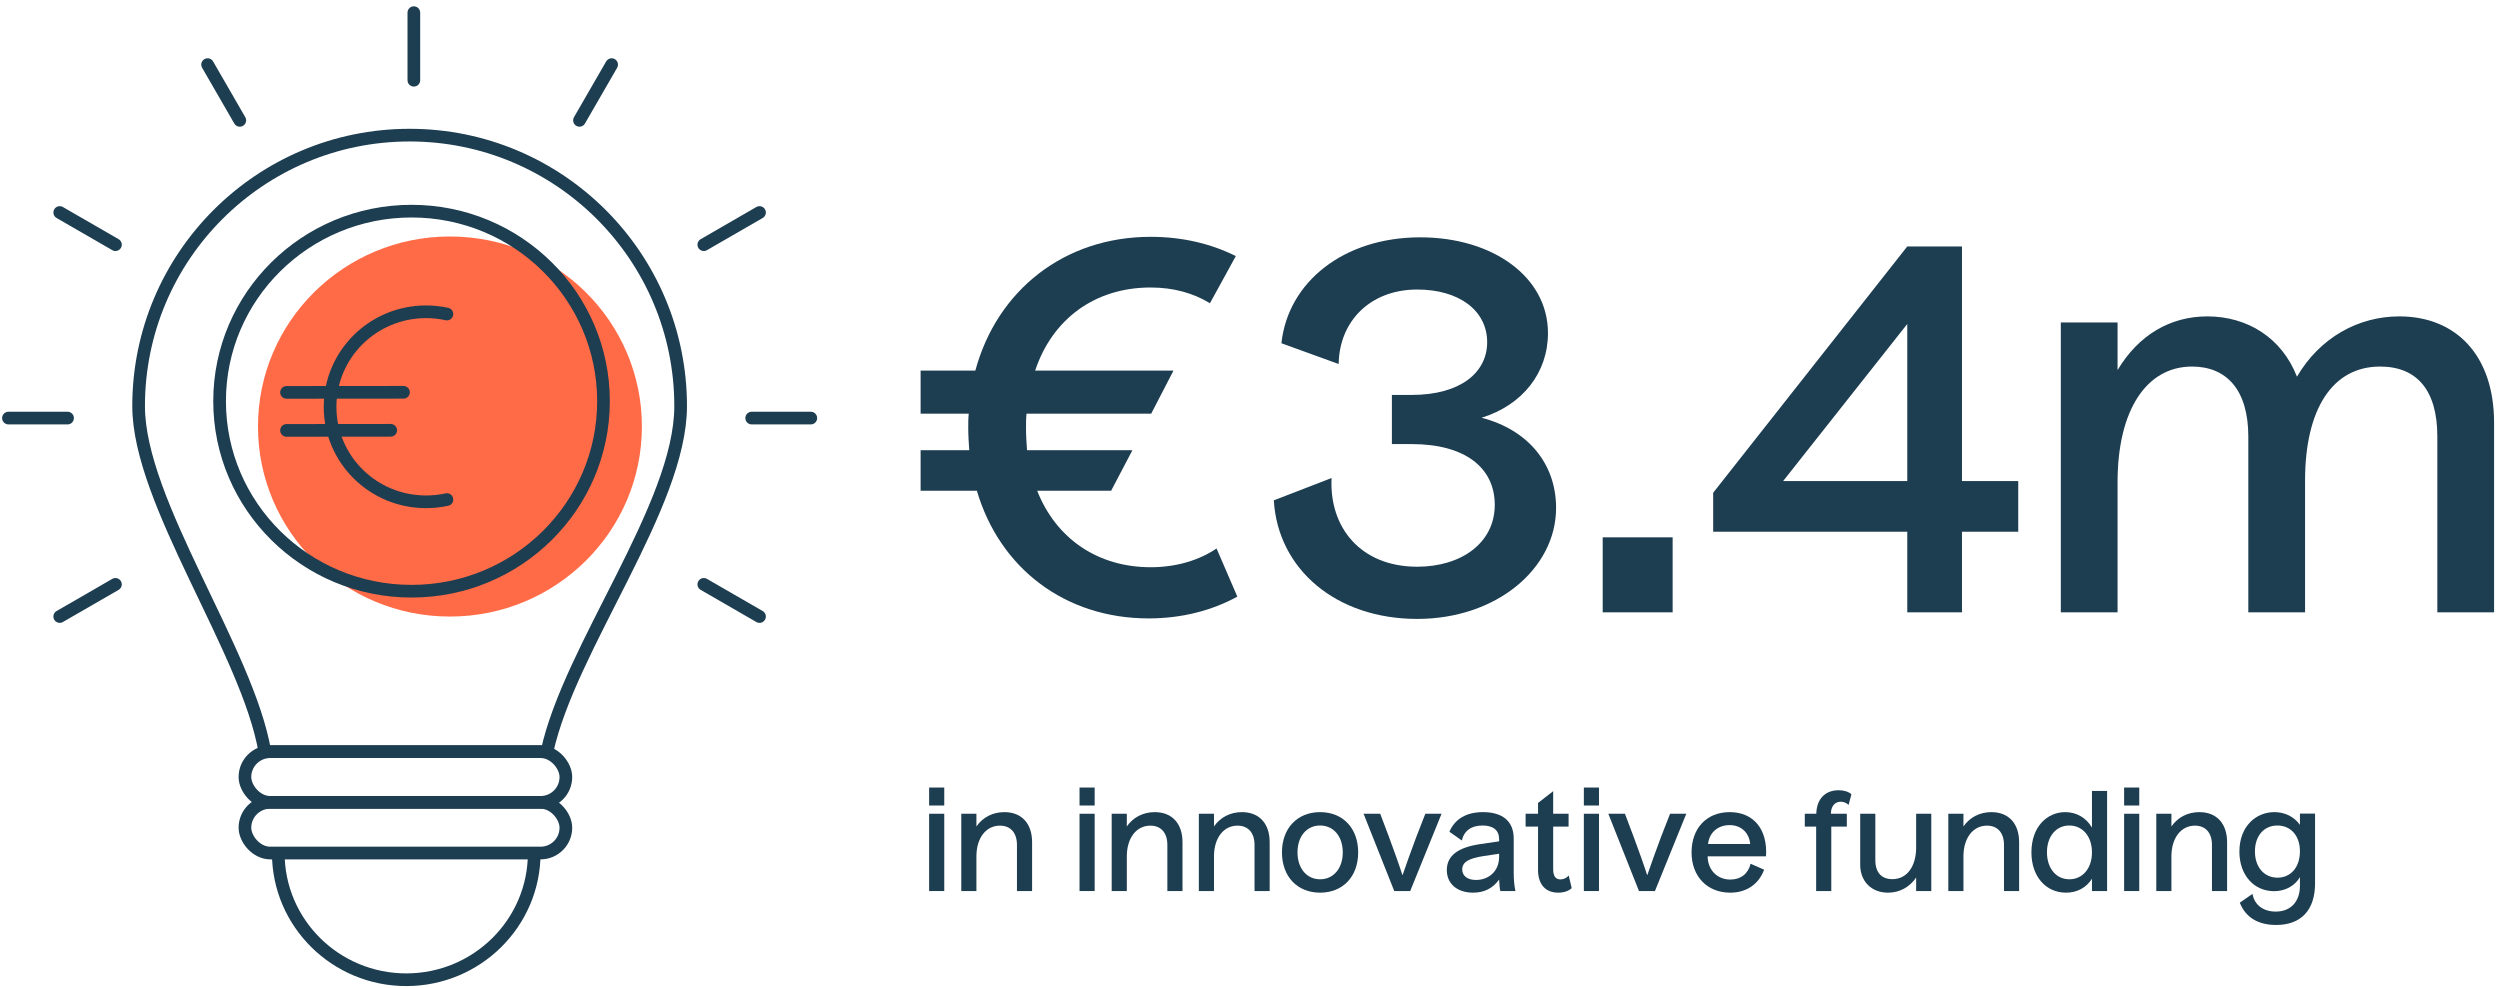
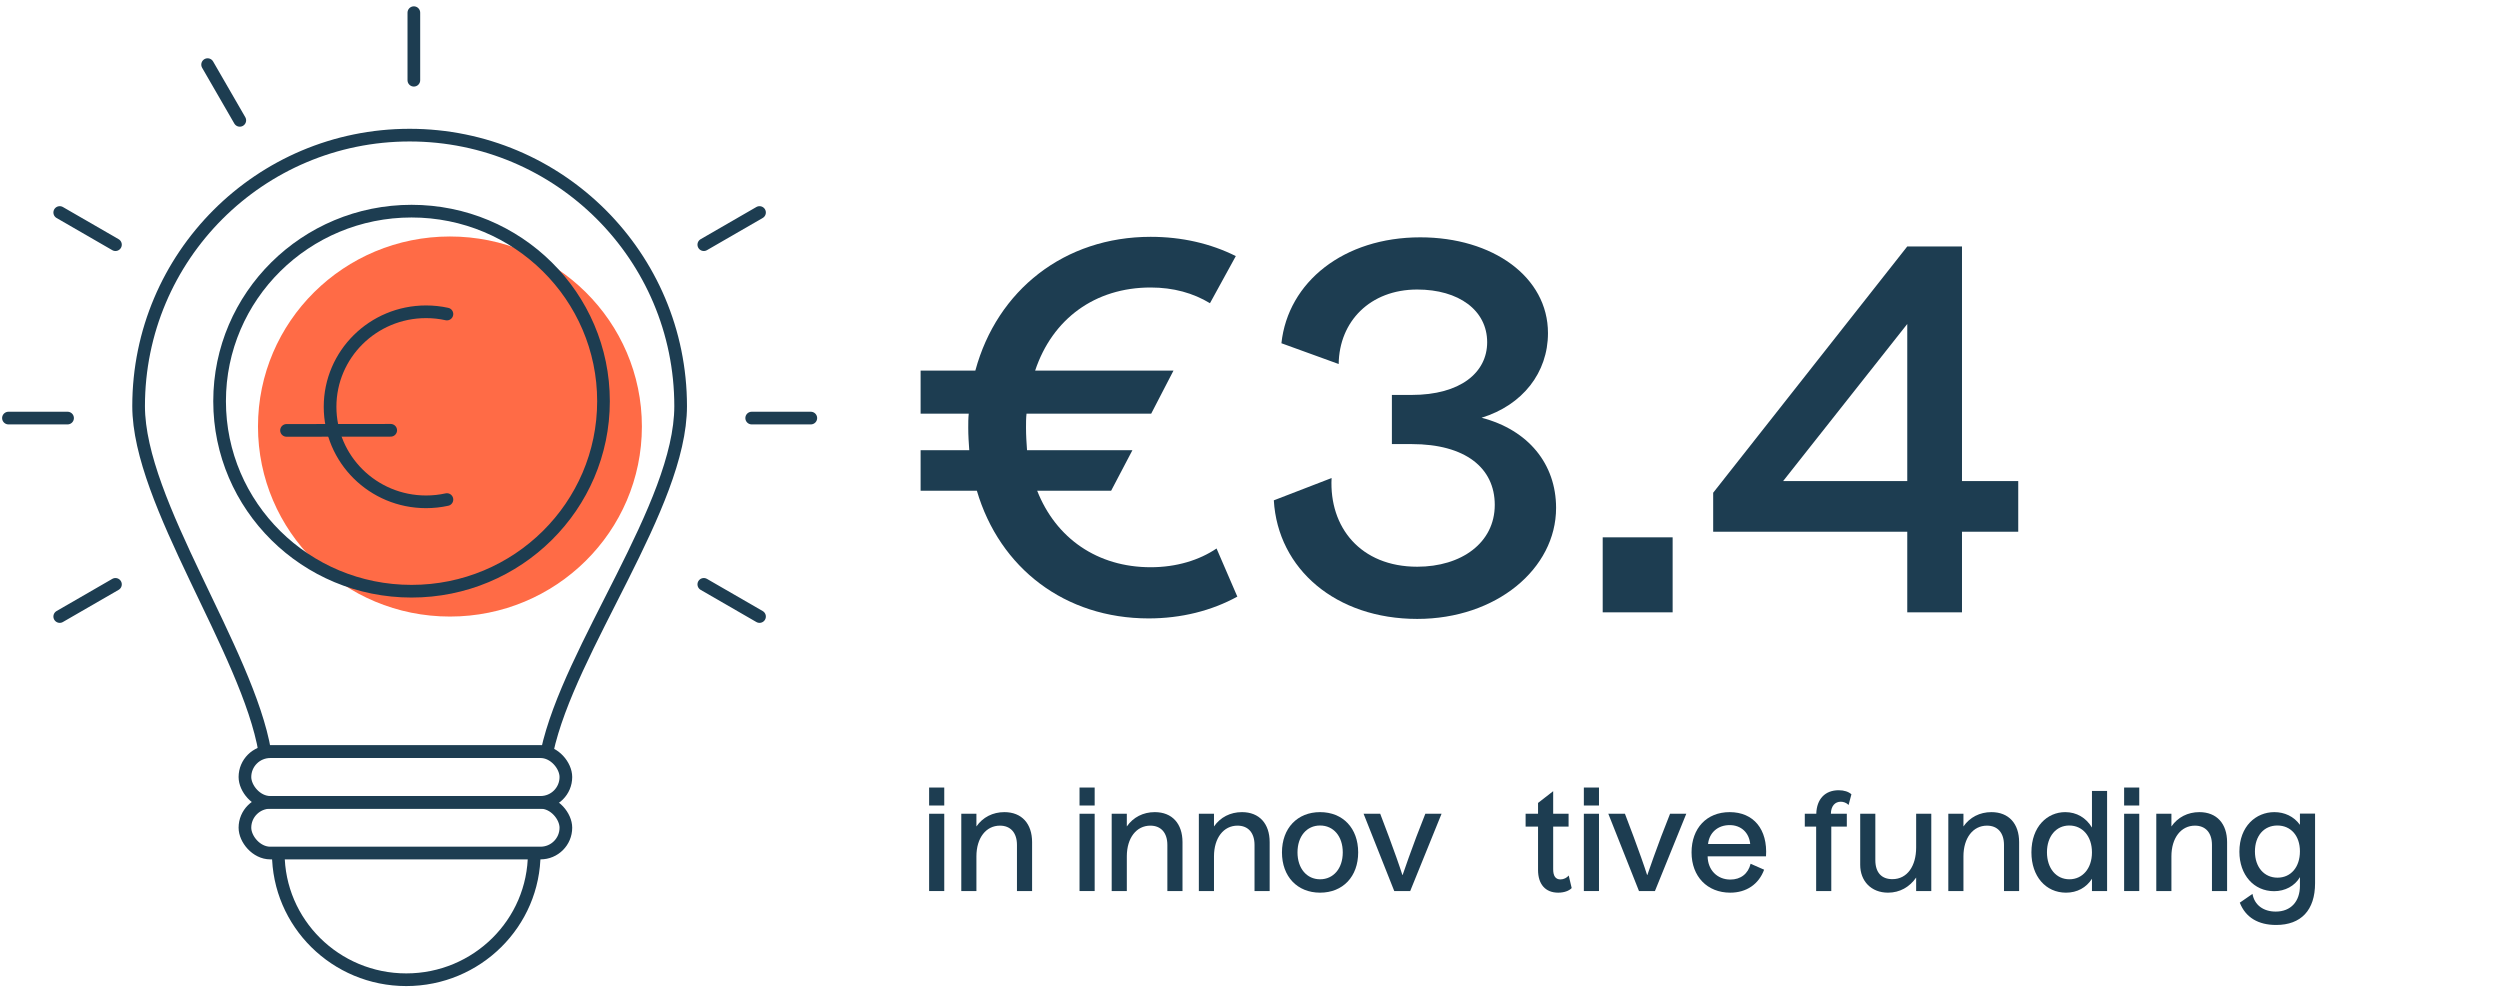
<svg xmlns="http://www.w3.org/2000/svg" width="296px" height="117px" viewBox="0 0 296 117" version="1.1">
  <title>infographic-innovative-funding</title>
  <g id="Design-2023-Overview-V4" stroke="none" stroke-width="1" fill="none" fill-rule="evenodd">
    <g id="infographic-innovative-funding" transform="translate(1, 1.5)">
      <g id="€3.4m" transform="translate(108, 26.54)" fill="#1D3D51" fill-rule="nonzero">
        <path d="M22.56,30.06 L25.08,25.26 L12.6,25.26 C12.54,24.42 12.48,23.52 12.48,22.62 C12.48,22.02 12.48,21.48 12.54,20.94 L27.3,20.94 L29.94,15.84 L13.56,15.84 C15.6,9.72 20.64,6 27.24,6 C29.94,6 32.28,6.66 34.26,7.86 L37.32,2.28 C34.32,0.78 30.9,0 27.24,0 C17.04,0 9.06,6.3 6.48,15.84 L0,15.84 L0,20.94 L5.7,20.94 C5.64,21.48 5.64,22.02 5.64,22.62 C5.64,23.52 5.7,24.42 5.76,25.26 L0,25.26 L0,30.06 L6.66,30.06 C9.36,39.24 17.1,45.18 27,45.18 C30.84,45.18 34.44,44.28 37.5,42.6 L35.04,36.9 C33,38.28 30.3,39.12 27.24,39.12 C20.94,39.12 16.02,35.7 13.8,30.06 L22.56,30.06 Z" id="Path" />
        <path d="M75.24,32.1 C75.24,26.88 71.94,22.86 66.42,21.42 C71.28,19.92 74.28,16.08 74.28,11.4 C74.28,4.74 67.74,0.06 59.16,0.06 C50.1,0.06 43.5,5.34 42.72,12.6 L49.5,15.06 C49.56,10.02 53.22,6.24 58.8,6.24 C63.72,6.24 67.08,8.7 67.08,12.48 C67.08,16.08 63.9,18.72 58.14,18.72 L55.8,18.72 L55.8,24.54 L58.14,24.54 C64.5,24.54 67.98,27.36 67.98,31.74 C67.98,36.24 64.02,39.06 58.8,39.06 C52.08,39.06 48.36,34.38 48.66,28.56 L41.82,31.2 C42.3,39.36 49.2,45.24 58.8,45.24 C68.16,45.24 75.24,39.3 75.24,32.1 Z" id="Path" />
        <polygon id="Path" points="89.04 44.46 89.04 35.58 80.76 35.58 80.76 44.46" />
        <path d="M123.3,44.46 L123.3,34.92 L129.96,34.92 L129.96,28.92 L123.3,28.92 L123.3,1.14 L116.82,1.14 L93.84,30.3 L93.84,34.92 L116.82,34.92 L116.82,44.46 L123.3,44.46 Z M102.12,28.92 L116.82,10.32 L116.82,28.92 L102.12,28.92 Z" id="Shape" />
-         <path d="M141.72,44.46 L141.72,29.04 C141.72,20.52 145.14,15.36 150.54,15.36 C154.62,15.36 157.2,18.12 157.2,23.64 L157.2,44.46 L163.92,44.46 L163.92,28.86 C163.92,20.4 167.16,15.36 172.8,15.36 C177.18,15.36 179.58,18.18 179.58,23.64 L179.58,44.46 L186.3,44.46 L186.3,22.02 C186.3,13.98 181.74,9.42 175.08,9.42 C170.22,9.42 165.66,11.94 162.96,16.56 C161.16,11.94 157.08,9.42 152.34,9.42 C147.96,9.42 144.18,11.64 141.72,15.78 L141.72,10.14 L135,10.14 L135,44.46 L141.72,44.46 Z" id="Path" />
      </g>
      <g id="Group-36">
        <g id="Group-6" transform="translate(25, 23.5)">
          <ellipse id="Oval-Copy-6" fill="#FF6B46" cx="27.273" cy="25.5" rx="22.727" ry="22.5" />
          <g id="Group-5" transform="translate(7.924, 11.915)" stroke="#1D3D51" stroke-linecap="round" stroke-linejoin="round" stroke-width="1.5">
            <path d="M18.992,22.233 C18.197,22.408 17.37,22.5 16.521,22.5 C10.245,22.5 5.157,17.463 5.157,11.25 C5.157,5.037 10.245,0 16.521,0 C17.37,0 18.197,0.092 18.992,0.267" id="Path" />
-             <line x1="0" y1="9.544" x2="13.851" y2="9.532" id="Path-8" />
            <line x1="0" y1="14.044" x2="12.336" y2="14.032" id="Path-8" />
          </g>
          <ellipse id="Oval-Copy-6" stroke="#1D3D51" stroke-width="1.5" stroke-linejoin="round" cx="22.727" cy="22.5" rx="22.727" ry="22.5" />
        </g>
        <rect id="Rectangle" stroke="#1D3D51" stroke-width="1.5" stroke-linejoin="round" x="28" y="87.5" width="38" height="6" rx="3" />
        <rect id="Rectangle" stroke="#1D3D51" stroke-width="1.5" stroke-linejoin="round" x="28" y="93.5" width="38" height="6" rx="3" />
        <path d="M31.949,99.5 C31.949,107.784 38.733,114.5 47.101,114.5 C55.469,114.5 62.253,107.784 62.253,99.5" id="Path" stroke="#1D3D51" stroke-width="1.5" stroke-linejoin="round" />
        <path d="M47.5,14.5 C65.222,14.5 79.588,28.866 79.588,46.588 C79.588,58.374 66.411,75.219 63.764,87.5 C52.273,87.5 42.42,87.5 30.357,87.5 C28.334,75.596 15.412,58.005 15.412,46.588 C15.412,28.866 29.778,14.5 47.5,14.5 Z" id="Path" stroke="#1D3D51" stroke-width="1.5" stroke-linejoin="round" />
        <g id="Group-35" stroke="#1D3D51" stroke-linecap="round" stroke-linejoin="round" stroke-width="1.5">
          <line x1="7" y1="48" x2="-1.99999984e-07" y2="48" id="Line-3" />
          <line x1="88" y1="48" x2="95" y2="48" id="Line-3" />
          <line x1="44" y1="4" x2="52" y2="4" id="Line-3" transform="translate(48, 4) rotate(-90) translate(-48, -4)" />
-           <line x1="65.704" y1="9.45" x2="73.323" y2="9.45" id="Line-3" transform="translate(69.514, 9.45) rotate(-60) translate(-69.514, -9.45)" />
          <line x1="13.18" y1="69.593" x2="5.562" y2="69.593" id="Line-3" transform="translate(9.371, 69.593) rotate(-30) translate(-9.371, -69.593)" />
          <line x1="81.82" y1="25.565" x2="89.438" y2="25.565" id="Line-3" transform="translate(85.629, 25.565) rotate(-30) translate(-85.629, -25.565)" />
          <line x1="13.18" y1="25.565" x2="5.562" y2="25.565" id="Line-3" transform="translate(9.371, 25.565) rotate(-330) translate(-9.371, -25.565)" />
          <line x1="81.82" y1="69.593" x2="89.438" y2="69.593" id="Line-3" transform="translate(85.629, 69.593) rotate(-330) translate(-85.629, -69.593)" />
          <line x1="29.296" y1="9.45" x2="21.677" y2="9.45" id="Line-3" transform="translate(25.486, 9.45) rotate(-300) translate(-25.486, -9.45)" />
        </g>
      </g>
      <g id="in-innovative-fundin" transform="translate(109.008, 91.744)" fill="#1D3D51" fill-rule="nonzero">
        <path d="M1.792,2.128 L1.792,0 L-1.42108547e-14,0 L-1.42108547e-14,2.128 L1.792,2.128 Z M1.792,12.256 L1.792,3.104 L-1.42108547e-14,3.104 L-1.42108547e-14,12.256 L1.792,12.256 Z" id="Shape" />
        <path d="M5.6,12.256 L5.6,8.144 C5.6,5.968 6.736,4.512 8.384,4.512 C9.648,4.512 10.4,5.36 10.4,6.8 L10.4,12.256 L12.192,12.256 L12.192,6.464 C12.192,4.288 10.976,2.912 8.912,2.912 C7.536,2.912 6.352,3.52 5.6,4.608 L5.6,3.104 L3.808,3.104 L3.808,12.256 L5.6,12.256 Z" id="Path" />
        <path d="M19.6,2.128 L19.6,0 L17.808,0 L17.808,2.128 L19.6,2.128 Z M19.6,12.256 L19.6,3.104 L17.808,3.104 L17.808,12.256 L19.6,12.256 Z" id="Shape" />
        <path d="M23.408,12.256 L23.408,8.144 C23.408,5.968 24.544,4.512 26.192,4.512 C27.456,4.512 28.208,5.36 28.208,6.8 L28.208,12.256 L30,12.256 L30,6.464 C30,4.288 28.784,2.912 26.72,2.912 C25.344,2.912 24.16,3.52 23.408,4.608 L23.408,3.104 L21.616,3.104 L21.616,12.256 L23.408,12.256 Z" id="Path" />
        <path d="M33.728,12.256 L33.728,8.144 C33.728,5.968 34.864,4.512 36.512,4.512 C37.776,4.512 38.528,5.36 38.528,6.8 L38.528,12.256 L40.32,12.256 L40.32,6.464 C40.32,4.288 39.104,2.912 37.04,2.912 C35.664,2.912 34.48,3.52 33.728,4.608 L33.728,3.104 L31.936,3.104 L31.936,12.256 L33.728,12.256 Z" id="Path" />
        <path d="M50.8,7.68 C50.8,4.816 48.992,2.912 46.288,2.912 C43.6,2.912 41.776,4.816 41.776,7.68 C41.776,10.544 43.6,12.448 46.288,12.448 C48.992,12.448 50.8,10.544 50.8,7.68 Z M43.616,7.68 C43.616,5.76 44.72,4.496 46.288,4.496 C47.872,4.496 48.976,5.76 48.976,7.68 C48.976,9.584 47.872,10.864 46.288,10.864 C44.72,10.864 43.616,9.584 43.616,7.68 Z" id="Shape" />
        <path d="M55.072,12.256 L56.96,12.256 L60.672,3.104 L58.752,3.104 L57.68,5.856 C57.216,7.088 56.32,9.568 56.064,10.352 L56.032,10.352 C55.792,9.568 54.912,7.072 54.448,5.856 L53.408,3.104 L51.44,3.104 L55.072,12.256 Z" id="Path" />
-         <path d="M69.216,10.112 L69.216,6.032 C69.216,4.016 67.92,2.912 65.584,2.912 C63.632,2.912 62.272,3.696 61.6,5.232 L63.072,6.272 C63.344,5.104 64.208,4.496 65.52,4.496 C66.784,4.496 67.488,5.056 67.488,6.112 L67.488,6.368 L65.12,6.72 C62.528,7.12 61.296,8.128 61.296,9.776 C61.296,11.408 62.544,12.448 64.4,12.448 C65.712,12.448 66.72,11.952 67.488,10.896 C67.52,11.52 67.552,11.904 67.632,12.256 L69.424,12.256 C69.296,11.712 69.216,10.992 69.216,10.112 Z M63.12,9.696 C63.12,8.848 63.856,8.384 65.664,8.112 L67.488,7.84 L67.488,8.192 C67.488,10.016 66.144,10.944 64.752,10.944 C63.744,10.944 63.12,10.464 63.12,9.696 Z" id="Shape" />
        <path d="M76.08,11.904 L75.728,10.416 C75.504,10.688 75.136,10.88 74.752,10.88 C74.176,10.88 73.888,10.48 73.888,9.68 L73.888,4.624 L75.712,4.624 L75.712,3.104 L73.888,3.104 L73.888,0.432 L72.096,1.824 L72.096,3.104 L70.624,3.104 L70.624,4.624 L72.096,4.624 L72.096,9.76 C72.096,11.44 72.96,12.448 74.48,12.448 C75.168,12.448 75.76,12.24 76.08,11.904 Z" id="Path" />
        <path d="M79.312,2.128 L79.312,0 L77.52,0 L77.52,2.128 L79.312,2.128 Z M79.312,12.256 L79.312,3.104 L77.52,3.104 L77.52,12.256 L79.312,12.256 Z" id="Shape" />
        <path d="M84.048,12.256 L85.936,12.256 L89.648,3.104 L87.728,3.104 L86.656,5.856 C86.192,7.088 85.296,9.568 85.04,10.352 L85.008,10.352 C84.768,9.568 83.888,7.072 83.424,5.856 L82.384,3.104 L80.416,3.104 L84.048,12.256 Z" id="Path" />
        <path d="M98.864,9.728 L97.264,9.024 C96.976,10.208 96.096,10.896 94.864,10.896 C93.312,10.896 92.192,9.76 92.176,8.144 L99.088,8.144 C99.296,4.944 97.616,2.912 94.784,2.912 C92.064,2.912 90.272,4.816 90.272,7.68 C90.272,10.544 92.144,12.448 94.848,12.448 C96.768,12.448 98.224,11.456 98.864,9.728 Z M94.784,4.448 C96.128,4.448 97.088,5.328 97.216,6.688 L92.224,6.688 C92.368,5.344 93.376,4.448 94.784,4.448 Z" id="Shape" />
        <path d="M106.816,12.256 L106.816,4.624 L108.656,4.624 L108.656,3.104 L106.768,3.104 C106.784,2.176 107.264,1.68 107.936,1.68 C108.256,1.68 108.592,1.792 108.864,2.064 L109.2,0.8 C108.864,0.496 108.336,0.32 107.696,0.32 C106.08,0.32 105.088,1.36 105.04,3.104 L103.68,3.104 L103.68,4.624 L105.024,4.624 L105.024,12.256 L106.816,12.256 Z" id="Path" />
        <path d="M118.656,12.256 L118.656,3.104 L116.864,3.104 L116.864,7.104 C116.864,9.28 115.824,10.848 114.048,10.848 C112.768,10.848 112.032,10.064 112.032,8.592 L112.032,3.104 L110.24,3.104 L110.24,9.152 C110.24,11.072 111.536,12.448 113.536,12.448 C114.928,12.448 116.096,11.776 116.864,10.656 L116.864,12.256 L118.656,12.256 Z" id="Path" />
        <path d="M122.464,12.256 L122.464,8.144 C122.464,5.968 123.6,4.512 125.248,4.512 C126.512,4.512 127.264,5.36 127.264,6.8 L127.264,12.256 L129.056,12.256 L129.056,6.464 C129.056,4.288 127.84,2.912 125.776,2.912 C124.4,2.912 123.216,3.52 122.464,4.608 L122.464,3.104 L120.672,3.104 L120.672,12.256 L122.464,12.256 Z" id="Path" />
        <path d="M139.472,12.256 L139.472,0.4 L137.68,0.4 L137.68,4.736 C136.976,3.568 135.856,2.912 134.512,2.912 C132.416,2.912 130.512,4.592 130.512,7.68 C130.512,10.512 132.208,12.448 134.608,12.448 C135.92,12.448 137.008,11.856 137.68,10.8 L137.68,12.256 L139.472,12.256 Z M132.352,7.664 C132.352,5.776 133.44,4.496 134.992,4.496 C136.56,4.496 137.68,5.76 137.68,7.68 C137.68,9.584 136.56,10.864 135.008,10.864 C133.456,10.864 132.352,9.584 132.352,7.664 Z" id="Shape" />
        <path d="M143.28,2.128 L143.28,0 L141.488,0 L141.488,2.128 L143.28,2.128 Z M143.28,12.256 L143.28,3.104 L141.488,3.104 L141.488,12.256 L143.28,12.256 Z" id="Shape" />
        <path d="M147.088,12.256 L147.088,8.144 C147.088,5.968 148.224,4.512 149.872,4.512 C151.136,4.512 151.888,5.36 151.888,6.8 L151.888,12.256 L153.68,12.256 L153.68,6.464 C153.68,4.288 152.464,2.912 150.4,2.912 C149.024,2.912 147.84,3.52 147.088,4.608 L147.088,3.104 L145.296,3.104 L145.296,12.256 L147.088,12.256 Z" id="Path" />
        <path d="M164.096,11.328 L164.096,3.088 L162.304,3.088 L162.304,4.416 C161.584,3.408 160.464,2.912 159.28,2.912 C157.104,2.912 155.136,4.576 155.136,7.6 C155.136,10.352 156.848,12.272 159.248,12.272 C160.528,12.272 161.696,11.664 162.304,10.608 L162.304,11.632 C162.304,13.488 161.232,14.688 159.44,14.688 C157.968,14.688 156.912,13.904 156.688,12.592 L155.184,13.632 C155.872,15.392 157.376,16.272 159.488,16.272 C162.432,16.272 164.096,14.528 164.096,11.328 Z M156.976,7.568 C156.976,5.712 158.048,4.496 159.632,4.496 C161.216,4.496 162.304,5.696 162.304,7.552 C162.304,9.424 161.232,10.672 159.648,10.672 C158.08,10.672 156.976,9.44 156.976,7.568 Z" id="Shape" />
      </g>
    </g>
  </g>
</svg>